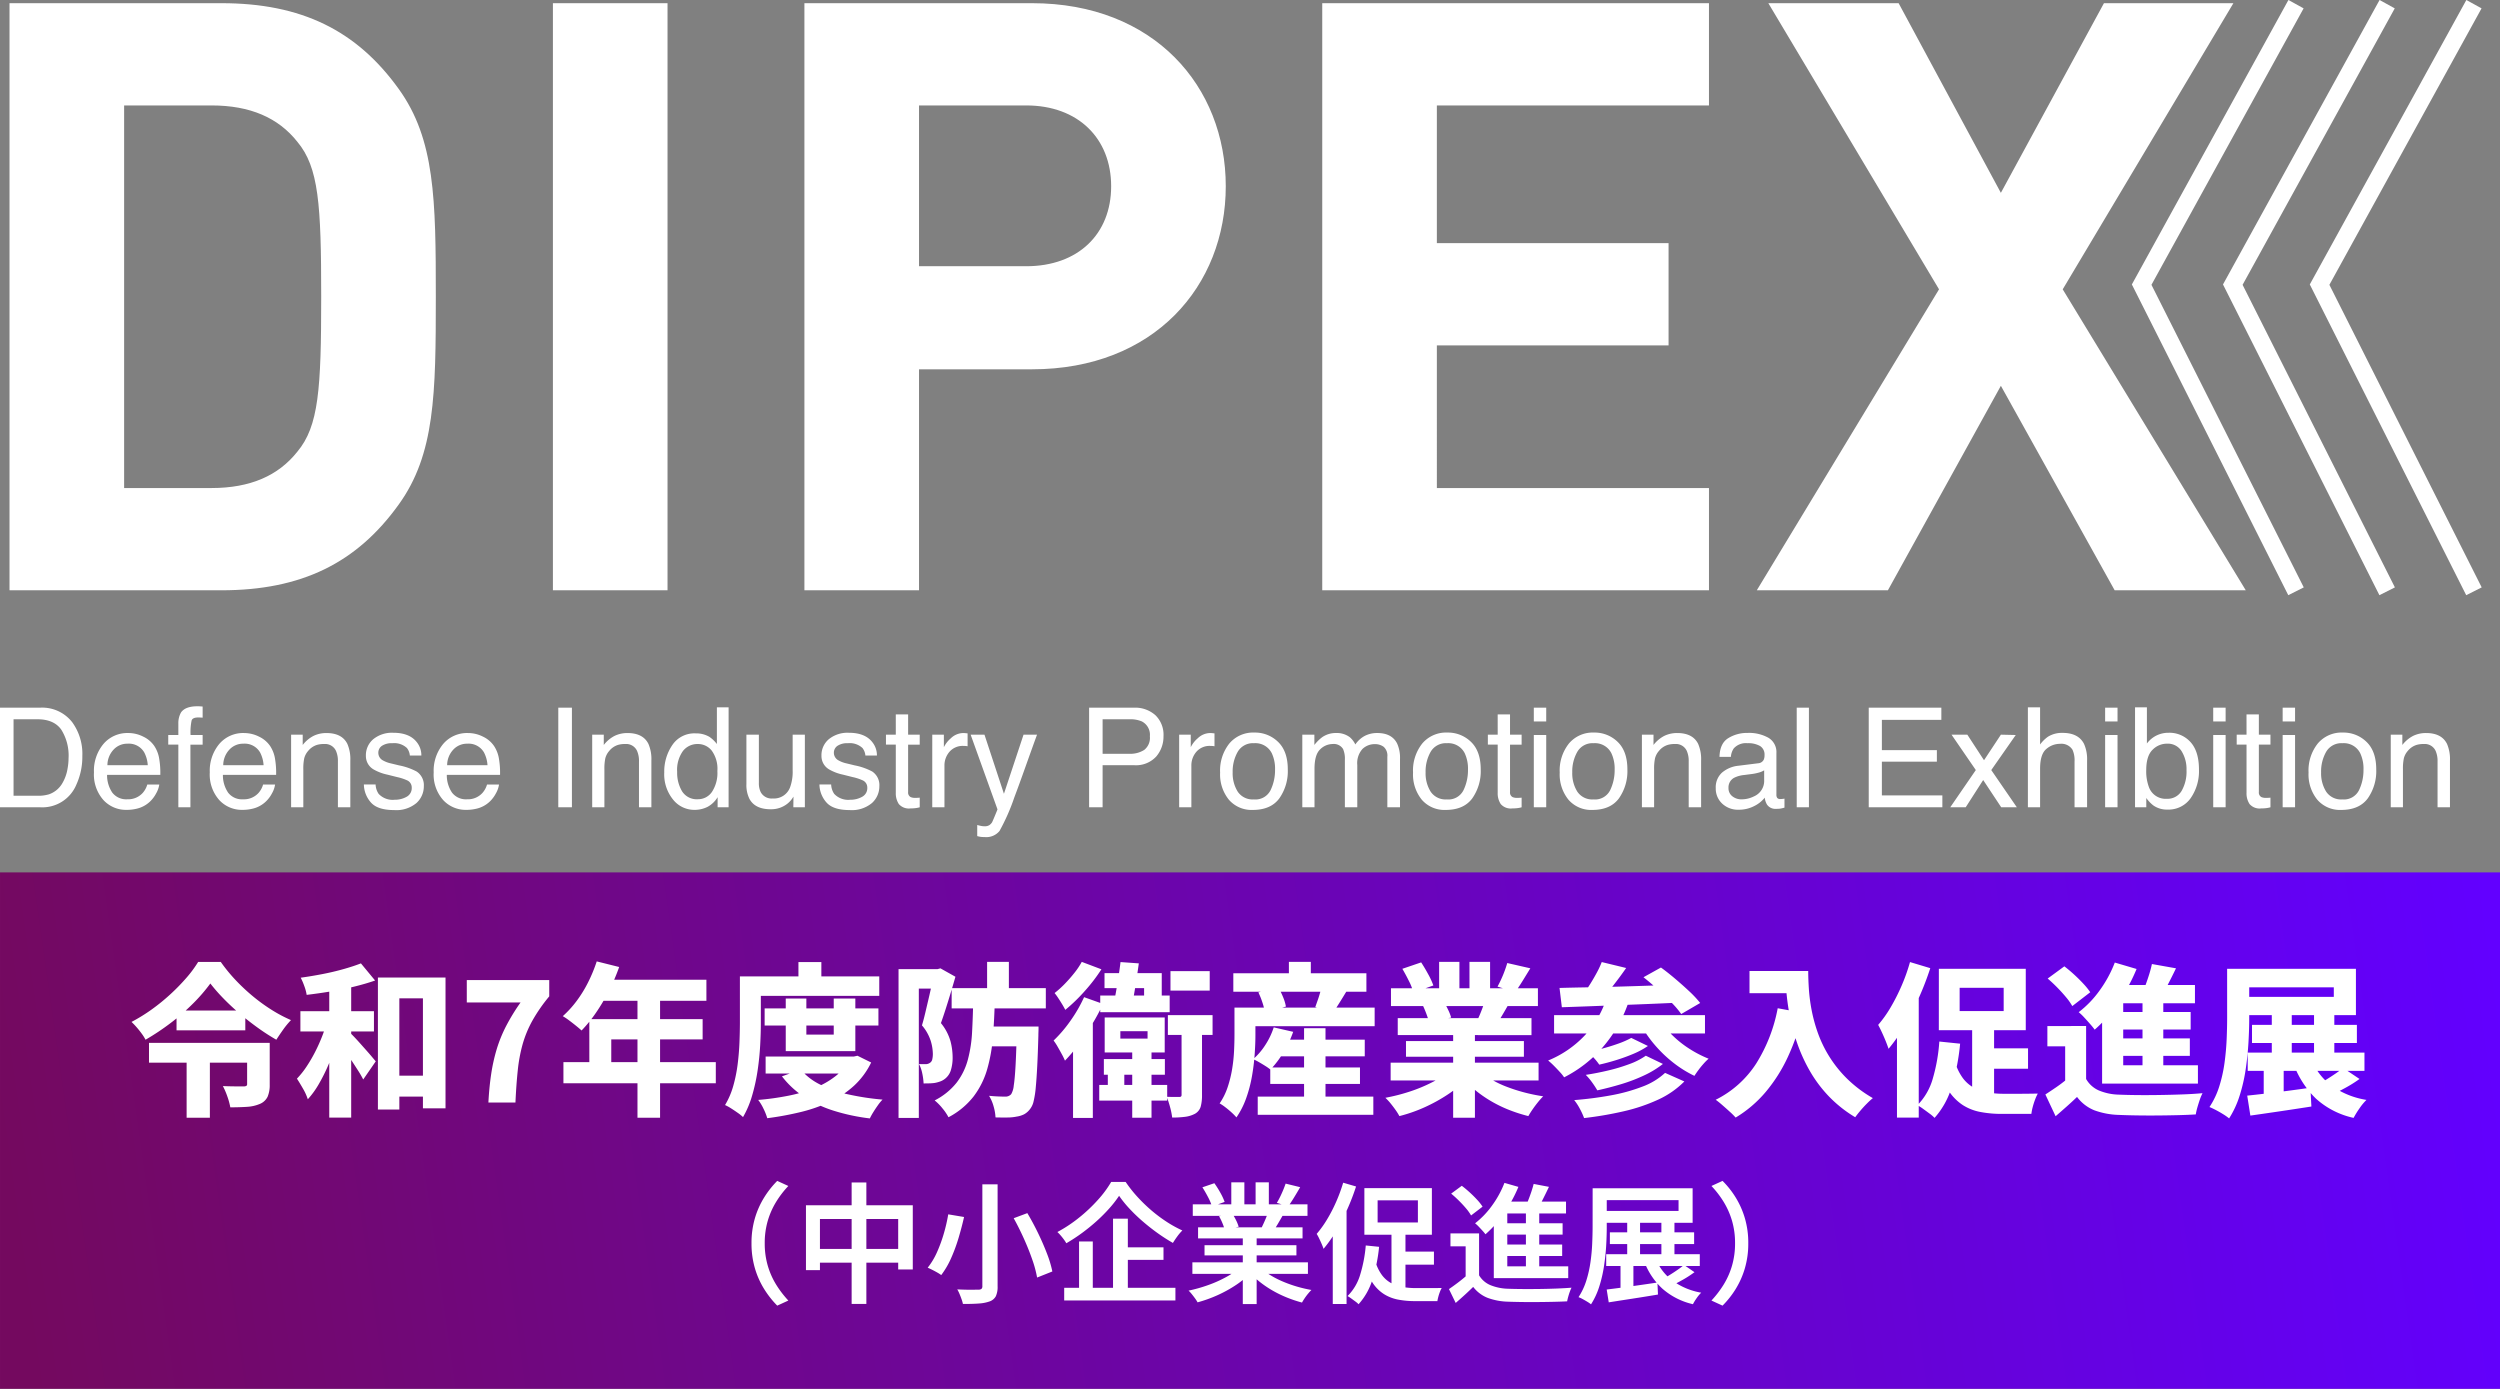
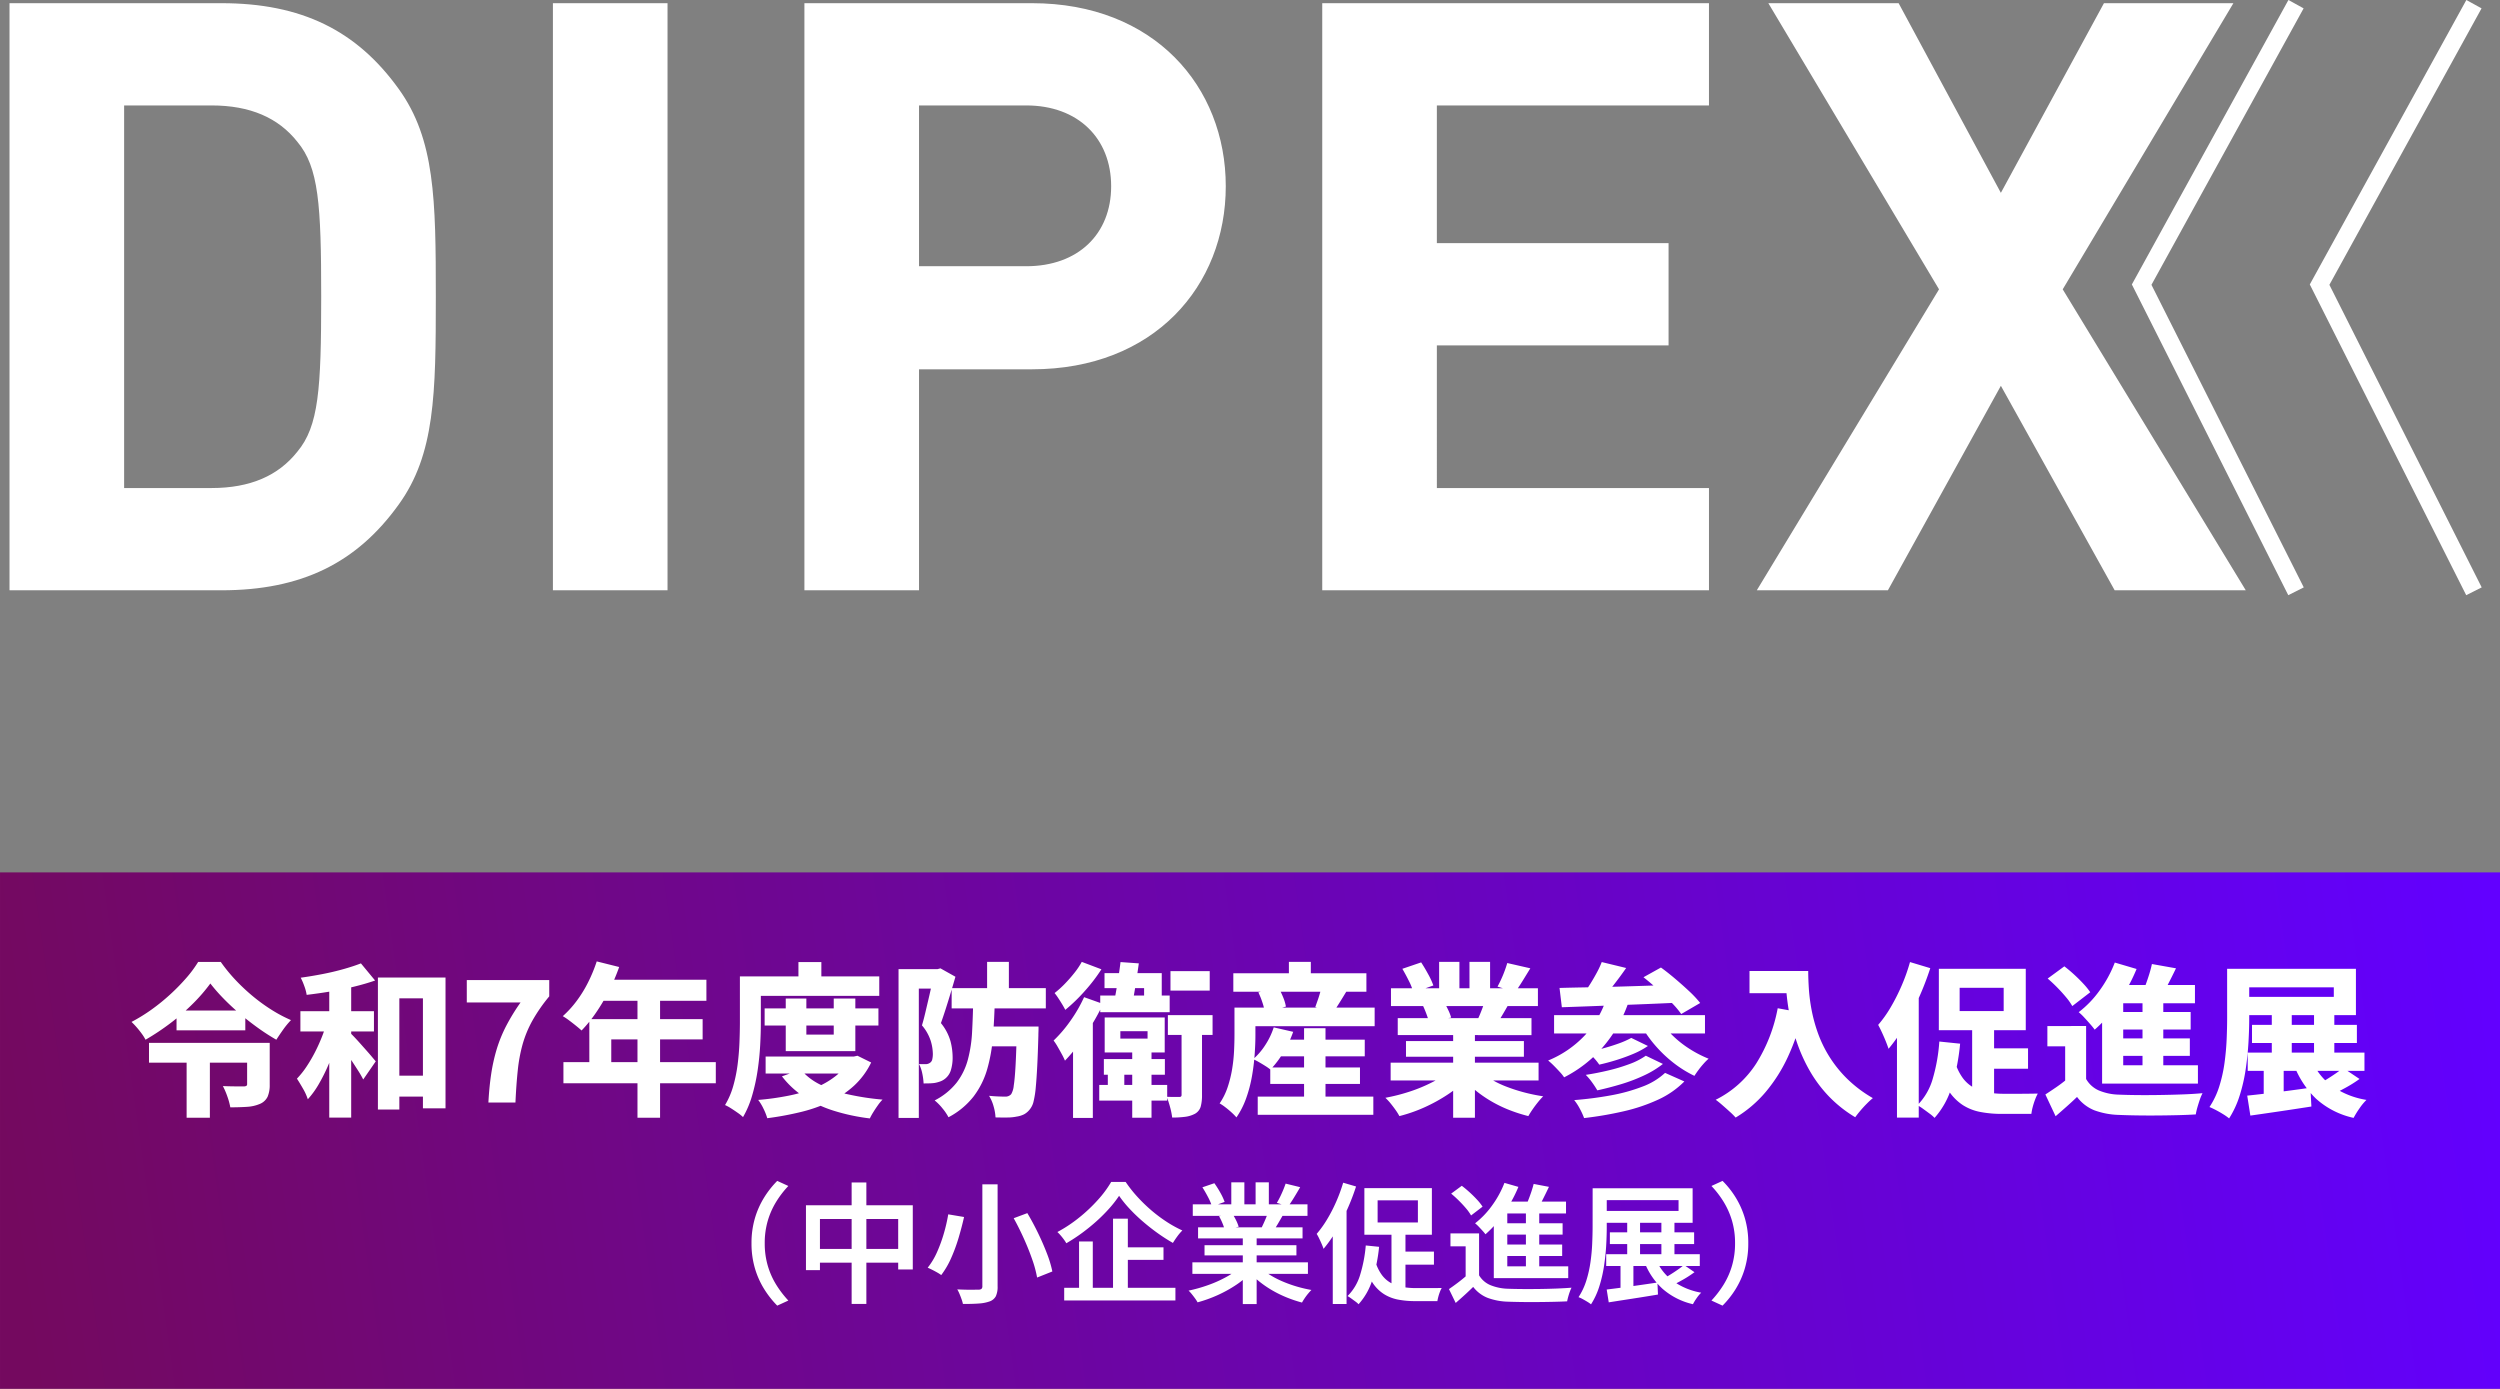
<svg xmlns="http://www.w3.org/2000/svg" width="576.051" height="320.014" viewBox="0 0 576.051 320.014">
  <rect x="0" y="0" width="576.051" height="320.014" fill="#808080" stroke="none" />
  <defs>
    <linearGradient id="a" x1="1" y1="0.35" x2="0" y2="0.379" gradientUnits="objectBoundingBox">
      <stop offset="0" stop-color="#6200ff" />
      <stop offset="1" stop-color="#74095f" />
    </linearGradient>
  </defs>
  <g transform="translate(2842.026 -10904.985)">
    <g transform="translate(-3360 10809)">
      <g transform="translate(200.396 -108.252)">
        <path d="M114-67.64c0-22.42-.19-36.29-8.55-47.88-9.69-13.49-22.42-19.76-40.85-19.76H15.77V0H64.6c18.43,0,31.16-6.27,40.85-19.76C113.81-31.35,114-45.22,114-67.64Zm-26.41,0c0,21.28-.57,29.83-5.51,35.72-4.37,5.51-10.83,8.36-19.76,8.36H42.18v-88.16H62.32c8.93,0,15.39,2.85,19.76,8.36C87.02-97.47,87.59-88.92,87.59-67.64ZM167.39,0V-135.28H140.98V0ZM296.02-93.1c0-22.99-16.53-42.18-44.65-42.18H198.93V0h26.41V-50.92h26.03C279.49-50.92,296.02-70.11,296.02-93.1Zm-26.41,0c0,11.02-7.6,18.43-19.57,18.43h-24.7v-37.05h24.7C262.01-111.72,269.61-104.12,269.61-93.1ZM407.36,0V-23.56h-62.7V-56.43h53.39V-79.99H344.66v-31.73h62.7v-23.56H318.25V0ZM531.05,0,488.87-69.35l39.33-65.93H498.37l-23.75,43.7-23.56-43.7H421.04l39.33,65.93L418.38,0h30.21l26.03-47.12L500.84,0Z" transform="translate(304 340.252)" fill="#fff" />
-         <path d="M11.25-2.656a8.594,8.594,0,0,0,2.594-.328,5.7,5.7,0,0,0,2.969-2.344,9.6,9.6,0,0,0,1.328-3.562,13.589,13.589,0,0,0,.234-2.406,11.205,11.205,0,0,0-1.7-6.625q-1.7-2.359-5.461-2.359H5.7V-2.656Zm-8.672-20.3h9.3a8.763,8.763,0,0,1,7.344,3.359,12.385,12.385,0,0,1,2.328,7.766,15.472,15.472,0,0,1-1.375,6.609A8.483,8.483,0,0,1,11.844,0H2.578Zm29.563,5.844a7.633,7.633,0,0,1,3.453.836,6.368,6.368,0,0,1,2.547,2.164,7.466,7.466,0,0,1,1.125,2.953,19.321,19.321,0,0,1,.25,3.688H27.25a7.157,7.157,0,0,0,1.2,4.086,4.029,4.029,0,0,0,3.484,1.539A4.5,4.5,0,0,0,35.453-3.3,4.9,4.9,0,0,0,36.516-5.25h2.766A5.825,5.825,0,0,1,38.555-3.2a7.308,7.308,0,0,1-1.383,1.852A6.554,6.554,0,0,1,34,.344a9.636,9.636,0,0,1-2.3.25,7.047,7.047,0,0,1-5.3-2.273,8.846,8.846,0,0,1-2.172-6.367,9.618,9.618,0,0,1,2.188-6.547A7.216,7.216,0,0,1,32.141-17.109ZM36.625-9.7a7.287,7.287,0,0,0-.8-2.922,4.084,4.084,0,0,0-3.859-2.031,4.278,4.278,0,0,0-3.25,1.4A5.283,5.283,0,0,0,27.328-9.7Zm7.047-9.578a5.015,5.015,0,0,1,.609-2.562q.984-1.438,3.8-1.437.266,0,.547.016t.641.047v2.563q-.438-.031-.633-.039t-.367-.008q-1.281,0-1.531.664a13.129,13.129,0,0,0-.25,3.383h2.781v2.219H46.453V0H43.672V-14.437H41.344v-2.219h2.328Zm15.156,2.172a7.633,7.633,0,0,1,3.453.836,6.368,6.368,0,0,1,2.547,2.164,7.466,7.466,0,0,1,1.125,2.953,19.321,19.321,0,0,1,.25,3.688H53.938a7.157,7.157,0,0,0,1.2,4.086,4.029,4.029,0,0,0,3.484,1.539A4.5,4.5,0,0,0,62.141-3.3,4.9,4.9,0,0,0,63.2-5.25h2.766A5.825,5.825,0,0,1,65.242-3.2a7.308,7.308,0,0,1-1.383,1.852A6.554,6.554,0,0,1,60.688.344a9.636,9.636,0,0,1-2.3.25,7.047,7.047,0,0,1-5.3-2.273,8.846,8.846,0,0,1-2.172-6.367,9.618,9.618,0,0,1,2.188-6.547A7.216,7.216,0,0,1,58.828-17.109ZM63.313-9.7a7.287,7.287,0,0,0-.8-2.922,4.084,4.084,0,0,0-3.859-2.031,4.278,4.278,0,0,0-3.25,1.4A5.283,5.283,0,0,0,54.016-9.7Zm6.344-7.031h2.672v2.375a7.494,7.494,0,0,1,2.516-2.109,6.708,6.708,0,0,1,2.953-.641q3.563,0,4.813,2.484a8.822,8.822,0,0,1,.688,3.891V0H80.438V-10.547a5.711,5.711,0,0,0-.453-2.469,2.747,2.747,0,0,0-2.719-1.562,5.536,5.536,0,0,0-1.641.2A4.225,4.225,0,0,0,73.594-13a4.14,4.14,0,0,0-.914,1.711,11.517,11.517,0,0,0-.211,2.523V0H69.656ZM89.125-5.25a4.09,4.09,0,0,0,.7,2.156,4.419,4.419,0,0,0,3.688,1.359,5.438,5.438,0,0,0,2.75-.68,2.257,2.257,0,0,0,1.188-2.1A1.8,1.8,0,0,0,96.5-6.156a11.332,11.332,0,0,0-2.406-.8l-2.234-.562A10.9,10.9,0,0,1,88.7-8.7a3.549,3.549,0,0,1-1.812-3.156A4.823,4.823,0,0,1,88.6-15.7a6.825,6.825,0,0,1,4.6-1.469q3.781,0,5.453,2.219a4.815,4.815,0,0,1,1.016,3.031H97.016a3.254,3.254,0,0,0-.672-1.734,4.285,4.285,0,0,0-3.359-1.109,4.016,4.016,0,0,0-2.414.609,1.91,1.91,0,0,0-.82,1.609,1.981,1.981,0,0,0,1.078,1.75,6.479,6.479,0,0,0,1.844.688l1.859.453a14.376,14.376,0,0,1,4.063,1.422,3.765,3.765,0,0,1,1.641,3.391,5.167,5.167,0,0,1-1.7,3.859A7.217,7.217,0,0,1,93.375.641q-3.734,0-5.289-1.7a6.411,6.411,0,0,1-1.664-4.2Zm21.3-11.859a7.633,7.633,0,0,1,3.453.836,6.368,6.368,0,0,1,2.547,2.164,7.466,7.466,0,0,1,1.125,2.953,19.321,19.321,0,0,1,.25,3.688H105.531a7.157,7.157,0,0,0,1.2,4.086,4.029,4.029,0,0,0,3.484,1.539A4.5,4.5,0,0,0,113.734-3.3,4.9,4.9,0,0,0,114.8-5.25h2.766a5.825,5.825,0,0,1-.727,2.055,7.308,7.308,0,0,1-1.383,1.852A6.554,6.554,0,0,1,112.281.344a9.636,9.636,0,0,1-2.3.25,7.047,7.047,0,0,1-5.3-2.273,8.846,8.846,0,0,1-2.172-6.367,9.618,9.618,0,0,1,2.188-6.547A7.216,7.216,0,0,1,110.422-17.109ZM114.906-9.7a7.287,7.287,0,0,0-.8-2.922,4.084,4.084,0,0,0-3.859-2.031,4.278,4.278,0,0,0-3.25,1.4A5.283,5.283,0,0,0,105.609-9.7Zm16.313-13.25h3.141V0h-3.141Zm7.813,6.219H141.7v2.375a7.494,7.494,0,0,1,2.516-2.109,6.708,6.708,0,0,1,2.953-.641q3.563,0,4.813,2.484a8.822,8.822,0,0,1,.688,3.891V0h-2.859V-10.547a5.711,5.711,0,0,0-.453-2.469,2.747,2.747,0,0,0-2.719-1.562,5.536,5.536,0,0,0-1.641.2A4.225,4.225,0,0,0,142.969-13a4.14,4.14,0,0,0-.914,1.711,11.517,11.517,0,0,0-.211,2.523V0h-2.812Zm19.578,8.563a8.3,8.3,0,0,0,1.141,4.5,4,4,0,0,0,3.656,1.813,3.851,3.851,0,0,0,3.211-1.68,7.933,7.933,0,0,0,1.258-4.82,7.128,7.128,0,0,0-1.3-4.7,4.045,4.045,0,0,0-3.2-1.523,4.228,4.228,0,0,0-3.445,1.625A7.443,7.443,0,0,0,158.609-8.172Zm4.234-8.859a5.954,5.954,0,0,1,3.219.813,7.561,7.561,0,0,1,1.7,1.641v-8.453h2.7V0h-2.531V-2.328a6.085,6.085,0,0,1-2.328,2.234,6.664,6.664,0,0,1-3.078.688,6.233,6.233,0,0,1-4.844-2.352,9.194,9.194,0,0,1-2.047-6.258,10.8,10.8,0,0,1,1.867-6.336A6.113,6.113,0,0,1,162.844-17.031Zm14.594.3V-5.625a4.684,4.684,0,0,0,.406,2.094,2.835,2.835,0,0,0,2.8,1.5,3.953,3.953,0,0,0,4-2.625,10.415,10.415,0,0,0,.578-3.859v-8.219h2.813V0h-2.656l.031-2.469a5.673,5.673,0,0,1-1.359,1.609A5.982,5.982,0,0,1,180.141.453q-3.578,0-4.875-2.391a7.12,7.12,0,0,1-.7-3.422V-16.734ZM194.094-5.25a4.09,4.09,0,0,0,.7,2.156,4.419,4.419,0,0,0,3.688,1.359,5.438,5.438,0,0,0,2.75-.68,2.257,2.257,0,0,0,1.188-2.1,1.8,1.8,0,0,0-.953-1.641,11.332,11.332,0,0,0-2.406-.8l-2.234-.562A10.9,10.9,0,0,1,193.672-8.7a3.549,3.549,0,0,1-1.812-3.156A4.823,4.823,0,0,1,193.57-15.7a6.825,6.825,0,0,1,4.6-1.469q3.781,0,5.453,2.219a4.815,4.815,0,0,1,1.016,3.031h-2.656a3.254,3.254,0,0,0-.672-1.734,4.285,4.285,0,0,0-3.359-1.109,4.016,4.016,0,0,0-2.414.609,1.91,1.91,0,0,0-.82,1.609A1.981,1.981,0,0,0,195.8-10.8a6.479,6.479,0,0,0,1.844.688l1.859.453a14.376,14.376,0,0,1,4.063,1.422A3.765,3.765,0,0,1,205.2-4.844a5.167,5.167,0,0,1-1.7,3.859A7.217,7.217,0,0,1,198.344.641q-3.734,0-5.289-1.7a6.411,6.411,0,0,1-1.664-4.2Zm14.891-16.156h2.844v4.672H214.5v2.3h-2.672V-3.516a1.182,1.182,0,0,0,.594,1.172,2.524,2.524,0,0,0,1.094.172q.2,0,.438-.008t.547-.039V0a6.279,6.279,0,0,1-1.008.2,9.582,9.582,0,0,1-1.133.063,3.053,3.053,0,0,1-2.672-1.008,4.479,4.479,0,0,1-.7-2.617V-14.437h-2.266v-2.3h2.266Zm8.406,4.672h2.672v2.891a6.386,6.386,0,0,1,1.609-2.055,4.173,4.173,0,0,1,2.953-1.211q.078,0,.266.016t.641.063v2.969a4.2,4.2,0,0,0-.461-.062q-.211-.016-.461-.016a4.014,4.014,0,0,0-3.266,1.367A4.772,4.772,0,0,0,220.2-9.625V0h-2.812Zm21.031,0h3.109q-.594,1.609-2.641,7.344-1.531,4.313-2.562,7.031a47.535,47.535,0,0,1-3.437,7.813,3.929,3.929,0,0,1-3.437,1.406,6.745,6.745,0,0,1-.914-.047,7.22,7.22,0,0,1-.789-.172V4.078a9.7,9.7,0,0,0,1.063.25,4.147,4.147,0,0,0,.578.047,2.024,2.024,0,0,0,1.148-.258,2.378,2.378,0,0,0,.617-.633q.078-.125.563-1.281t.7-1.719l-6.187-17.219h3.188l4.484,13.625Zm15.109-6.219h10.328a7,7,0,0,1,4.938,1.727,6.265,6.265,0,0,1,1.875,4.852A7.053,7.053,0,0,1,269-11.7,6.335,6.335,0,0,1,263.859-9.7h-7.219V0h-3.109Zm14,6.594a3.453,3.453,0,0,0-1.875-3.437,6.77,6.77,0,0,0-2.828-.484h-6.187v7.953h6.188a5.914,5.914,0,0,0,3.4-.891A3.529,3.529,0,0,0,267.531-16.359Zm6.75-.375h2.672v2.891a6.387,6.387,0,0,1,1.609-2.055,4.173,4.173,0,0,1,2.953-1.211q.078,0,.266.016t.641.063v2.969a4.2,4.2,0,0,0-.461-.062q-.211-.016-.461-.016a4.014,4.014,0,0,0-3.266,1.367,4.772,4.772,0,0,0-1.141,3.148V0h-2.812ZM291.5-1.812a3.879,3.879,0,0,0,3.836-2.117,10.548,10.548,0,0,0,1.039-4.711,8.388,8.388,0,0,0-.75-3.812,4.219,4.219,0,0,0-4.094-2.312,4.037,4.037,0,0,0-3.75,1.969,9.126,9.126,0,0,0-1.172,4.75,7.938,7.938,0,0,0,1.172,4.453A4.127,4.127,0,0,0,291.5-1.812Zm.109-15.406a7.578,7.578,0,0,1,5.469,2.156q2.234,2.156,2.234,6.344a10.884,10.884,0,0,1-1.969,6.688Q295.375.609,291.234.609a6.9,6.9,0,0,1-5.484-2.336A9.227,9.227,0,0,1,283.719-8a9.982,9.982,0,0,1,2.141-6.719A7.184,7.184,0,0,1,291.609-17.219Zm11.047.484h2.781v2.375a9.348,9.348,0,0,1,1.813-1.8,5.451,5.451,0,0,1,3.156-.953,4.967,4.967,0,0,1,3.219.984,5.145,5.145,0,0,1,1.25,1.656,6.079,6.079,0,0,1,2.2-1.992,6.145,6.145,0,0,1,2.844-.648q3.375,0,4.594,2.438a7.967,7.967,0,0,1,.656,3.531V0H322.25V-11.625a2.708,2.708,0,0,0-.836-2.3,3.308,3.308,0,0,0-2.039-.625,4.048,4.048,0,0,0-2.852,1.109,4.872,4.872,0,0,0-1.2,3.7V0h-2.859V-10.922a5.675,5.675,0,0,0-.406-2.484,2.477,2.477,0,0,0-2.391-1.172,4.125,4.125,0,0,0-2.9,1.234q-1.3,1.234-1.3,4.469V0h-2.812Zm33.3,14.922a3.879,3.879,0,0,0,3.836-2.117,10.548,10.548,0,0,0,1.039-4.711,8.388,8.388,0,0,0-.75-3.812,4.219,4.219,0,0,0-4.094-2.312,4.037,4.037,0,0,0-3.75,1.969,9.126,9.126,0,0,0-1.172,4.75,7.938,7.938,0,0,0,1.172,4.453A4.127,4.127,0,0,0,335.953-1.812Zm.109-15.406a7.578,7.578,0,0,1,5.469,2.156q2.234,2.156,2.234,6.344A10.884,10.884,0,0,1,341.8-2.031Q339.828.609,335.688.609A6.9,6.9,0,0,1,330.2-1.727,9.227,9.227,0,0,1,328.172-8a9.982,9.982,0,0,1,2.141-6.719A7.184,7.184,0,0,1,336.063-17.219Zm11.609-4.187h2.844v4.672h2.672v2.3h-2.672V-3.516a1.182,1.182,0,0,0,.594,1.172,2.524,2.524,0,0,0,1.094.172q.2,0,.438-.008t.547-.039V0a6.278,6.278,0,0,1-1.008.2,9.582,9.582,0,0,1-1.133.063,3.053,3.053,0,0,1-2.672-1.008,4.479,4.479,0,0,1-.7-2.617V-14.437h-2.266v-2.3h2.266ZM356-16.656h2.859V0H356Zm0-6.3h2.859v3.188H356ZM369.75-1.812a3.879,3.879,0,0,0,3.836-2.117,10.548,10.548,0,0,0,1.039-4.711,8.388,8.388,0,0,0-.75-3.812,4.219,4.219,0,0,0-4.094-2.312,4.037,4.037,0,0,0-3.75,1.969,9.126,9.126,0,0,0-1.172,4.75,7.938,7.938,0,0,0,1.172,4.453A4.127,4.127,0,0,0,369.75-1.812Zm.109-15.406a7.578,7.578,0,0,1,5.469,2.156q2.234,2.156,2.234,6.344a10.884,10.884,0,0,1-1.969,6.688Q373.625.609,369.484.609A6.9,6.9,0,0,1,364-1.727,9.227,9.227,0,0,1,361.969-8a9.982,9.982,0,0,1,2.141-6.719A7.184,7.184,0,0,1,369.859-17.219Zm11.047.484h2.672v2.375a7.494,7.494,0,0,1,2.516-2.109,6.708,6.708,0,0,1,2.953-.641q3.563,0,4.813,2.484a8.822,8.822,0,0,1,.688,3.891V0h-2.859V-10.547a5.711,5.711,0,0,0-.453-2.469,2.747,2.747,0,0,0-2.719-1.562,5.536,5.536,0,0,0-1.641.2A4.225,4.225,0,0,0,384.844-13a4.14,4.14,0,0,0-.914,1.711,11.517,11.517,0,0,0-.211,2.523V0h-2.812ZM400.859-4.453a2.316,2.316,0,0,0,.891,1.922,3.3,3.3,0,0,0,2.109.7,6.413,6.413,0,0,0,2.875-.687,3.869,3.869,0,0,0,2.344-3.734V-8.516a4.812,4.812,0,0,1-1.328.547,11.317,11.317,0,0,1-1.594.313l-1.7.219a6.514,6.514,0,0,0-2.3.641A2.5,2.5,0,0,0,400.859-4.453Zm6.813-5.687a1.528,1.528,0,0,0,1.3-.812,2.472,2.472,0,0,0,.188-1.078,2.284,2.284,0,0,0-1.023-2.086,5.491,5.491,0,0,0-2.93-.648,3.723,3.723,0,0,0-3.125,1.188,3.907,3.907,0,0,0-.672,1.953h-2.625q.078-3.094,2.008-4.3a8.244,8.244,0,0,1,4.477-1.211,9.108,9.108,0,0,1,4.8,1.125,3.817,3.817,0,0,1,1.828,3.5v9.641a1.234,1.234,0,0,0,.18.7.867.867,0,0,0,.758.266q.188,0,.422-.023t.5-.07V.078a7.834,7.834,0,0,1-1,.234,7.308,7.308,0,0,1-.937.047A2.313,2.313,0,0,1,409.7-.672a3.98,3.98,0,0,1-.484-1.547A7.156,7.156,0,0,1,406.75-.266,7.636,7.636,0,0,1,403.2.563a5.274,5.274,0,0,1-3.8-1.414,4.7,4.7,0,0,1-1.477-3.539A4.558,4.558,0,0,1,399.375-8a6.914,6.914,0,0,1,3.813-1.578Zm8.906-12.812h2.813V0h-2.812Zm16.594,0h16.734v2.813H436.2v6.969h12.672v2.656H436.2v7.781h13.938V0H433.172Zm19.078,6.219h3.641l3.844,5.891,3.891-5.891,3.422.078-5.641,8.078L467.3,0H463.7l-4.156-6.281L455.516,0h-3.562l5.891-8.578Zm17.594-6.3h2.813v8.563a8.12,8.12,0,0,1,1.8-1.781,6.062,6.062,0,0,1,3.391-.891q3.641,0,4.938,2.547a8.685,8.685,0,0,1,.7,3.859V0h-2.891V-10.547a5.9,5.9,0,0,0-.469-2.7,3,3,0,0,0-2.875-1.375,4.789,4.789,0,0,0-3.172,1.2q-1.422,1.2-1.422,4.547V0h-2.812Zm17.8,6.375H490.5V0h-2.859Zm0-6.3H490.5v3.188h-2.859Zm6.891-.078h2.734V-14.7a6.236,6.236,0,0,1,2.2-1.836,6.194,6.194,0,0,1,2.781-.633,6.52,6.52,0,0,1,5.07,2.148q1.945,2.148,1.945,6.336a10.866,10.866,0,0,1-1.922,6.594A6.234,6.234,0,0,1,502.016.531,5.459,5.459,0,0,1,498.8-.391a7.773,7.773,0,0,1-1.672-1.75V0h-2.594Zm7.313,21.078a3.758,3.758,0,0,0,3.414-1.812,8.924,8.924,0,0,0,1.133-4.781,7.848,7.848,0,0,0-1.133-4.375,3.73,3.73,0,0,0-3.336-1.734,4.653,4.653,0,0,0-3.367,1.422q-1.445,1.422-1.445,4.688a10.359,10.359,0,0,0,.594,3.828A4.1,4.1,0,0,0,501.844-1.953Zm10.7-14.7h2.859V0h-2.859Zm0-6.3h2.859v3.188h-2.859Zm7.672,1.547h2.844v4.672h2.672v2.3h-2.672V-3.516a1.182,1.182,0,0,0,.594,1.172,2.524,2.524,0,0,0,1.094.172q.2,0,.438-.008t.547-.039V0a6.279,6.279,0,0,1-1.008.2,9.581,9.581,0,0,1-1.133.063,3.053,3.053,0,0,1-2.672-1.008,4.479,4.479,0,0,1-.7-2.617V-14.437h-2.266v-2.3h2.266Zm8.328,4.75h2.859V0h-2.859Zm0-6.3h2.859v3.188h-2.859ZM542.3-1.812a3.879,3.879,0,0,0,3.836-2.117,10.548,10.548,0,0,0,1.039-4.711,8.388,8.388,0,0,0-.75-3.812,4.219,4.219,0,0,0-4.094-2.312,4.037,4.037,0,0,0-3.75,1.969,9.126,9.126,0,0,0-1.172,4.75,7.938,7.938,0,0,0,1.172,4.453A4.127,4.127,0,0,0,542.3-1.812Zm.109-15.406a7.578,7.578,0,0,1,5.469,2.156q2.234,2.156,2.234,6.344a10.884,10.884,0,0,1-1.969,6.688Q546.172.609,542.031.609a6.9,6.9,0,0,1-5.484-2.336A9.227,9.227,0,0,1,534.516-8a9.982,9.982,0,0,1,2.141-6.719A7.184,7.184,0,0,1,542.406-17.219Zm11.047.484h2.672v2.375a7.494,7.494,0,0,1,2.516-2.109,6.709,6.709,0,0,1,2.953-.641q3.563,0,4.813,2.484a8.822,8.822,0,0,1,.688,3.891V0h-2.859V-10.547a5.711,5.711,0,0,0-.453-2.469,2.747,2.747,0,0,0-2.719-1.562,5.536,5.536,0,0,0-1.641.2A4.225,4.225,0,0,0,557.391-13a4.14,4.14,0,0,0-.914,1.711,11.517,11.517,0,0,0-.211,2.523V0h-2.812Z" transform="translate(315 390.252)" fill="#fff" />
      </g>
      <path d="M2541.221,334.129l-36.042-71.6.508-.923,35.568-64.622,3.5,1.929-35.061,63.7,35.095,69.717Z" transform="translate(-1495.982 -101)" fill="#fff" />
-       <path d="M2541.221,334.129l-36.042-71.6.508-.923,35.568-64.622,3.5,1.929-35.061,63.7,35.095,69.717Z" transform="translate(-1474.982 -101)" fill="#fff" />
+       <path d="M2541.221,334.129Z" transform="translate(-1474.982 -101)" fill="#fff" />
      <path d="M2541.221,334.129l-36.042-71.6.508-.923,35.568-64.622,3.5,1.929-35.061,63.7,35.095,69.717Z" transform="translate(-1454.982 -101)" fill="#fff" />
      <g transform="translate(-193.049 209.28)">
        <rect width="576.051" height="119" transform="translate(711.024 87.72)" fill="url(#a)" />
        <path d="M-239.533-27.436a39.028,39.028,0,0,1-3.914,4.541,49.623,49.623,0,0,1-5.13,4.484,56.046,56.046,0,0,1-5.89,3.933,10.047,10.047,0,0,0-.855-1.368q-.551-.76-1.178-1.482a16.671,16.671,0,0,0-1.2-1.254A39.191,39.191,0,0,0-253-21.489a45.363,45.363,0,0,0,4.332-3.534A46.3,46.3,0,0,0-245-28.8a26.646,26.646,0,0,0,2.66-3.61h5.206a37.286,37.286,0,0,0,3.4,4.161,44.564,44.564,0,0,0,3.99,3.743,40.722,40.722,0,0,0,4.351,3.154A32.9,32.9,0,0,0-220.951-19a19.482,19.482,0,0,0-1.8,2.185q-.855,1.2-1.577,2.337a49.014,49.014,0,0,1-4.294-2.774q-2.166-1.558-4.218-3.306t-3.743-3.5A39.446,39.446,0,0,1-239.533-27.436Zm-7.79,6.232h15.846v4.56h-15.846Zm-6.346,7.448h25.422V-9.2h-25.422Zm22.61,0h5.206v9.614a6.868,6.868,0,0,1-.475,2.774A3.416,3.416,0,0,1-228.095.3a8.865,8.865,0,0,1-3,.684q-1.71.114-3.838.114a15.787,15.787,0,0,0-.684-2.508A16.933,16.933,0,0,0-236.645-3.8q.874.038,1.862.057t1.786.019h1.064a1.441,1.441,0,0,0,.684-.114.489.489,0,0,0,.19-.456ZM-245-12.654h5.358V3.5H-245Zm45.9,6.46h11.248v4.826H-199.1Zm-1.824-22.61h15.58V1.33h-5.206V-24.016h-5.434V1.6h-4.94Zm-11.21.342h5.054V3.458h-5.054Zm-6.65,7.41h16.948v4.674h-16.948Zm6.308,1.786,3.306,1.14q-.57,2.318-1.387,4.769t-1.824,4.788a39.821,39.821,0,0,1-2.185,4.351A19.953,19.953,0,0,1-217.075-.76a12.409,12.409,0,0,0-1.1-2.432q-.76-1.33-1.406-2.318a19.815,19.815,0,0,0,2.261-2.85,34.19,34.19,0,0,0,2.014-3.477,39.106,39.106,0,0,0,1.653-3.743A34.245,34.245,0,0,0-212.477-19.266Zm7.638-12.806,3.268,3.952q-2.318.8-4.978,1.444t-5.434,1.1q-2.774.456-5.358.76a10.062,10.062,0,0,0-.532-2,15.888,15.888,0,0,0-.836-1.957q2.47-.342,5.016-.836t4.826-1.14Q-206.587-31.388-204.839-32.072Zm-2.736,15.77q.342.3,1.007.988t1.425,1.539l1.52,1.71q.76.855,1.349,1.558t.855,1.007l-2.888,4.18a23.118,23.118,0,0,0-1.2-2.071q-.741-1.159-1.539-2.375t-1.577-2.3q-.779-1.083-1.311-1.843ZM-175.465,0q.19-3.572.646-6.593a40.656,40.656,0,0,1,1.273-5.719,31.7,31.7,0,0,1,2.166-5.32,46.564,46.564,0,0,1,3.325-5.434h-12.388v-5.168h19v3.762a37.478,37.478,0,0,0-3.9,5.624,25.647,25.647,0,0,0-2.242,5.434A36.361,36.361,0,0,0-168.7-7.391q-.342,3.249-.532,7.391ZM-150.5-32.528l5.168,1.292a44.852,44.852,0,0,1-2.375,5.529,44.325,44.325,0,0,1-3,5.054,30.918,30.918,0,0,1-3.287,4.047q-.494-.456-1.292-1.1t-1.615-1.254a13.807,13.807,0,0,0-1.425-.95,23.506,23.506,0,0,0,3.173-3.477,28.166,28.166,0,0,0,2.679-4.351A35.323,35.323,0,0,0-150.5-32.528Zm1.216,4.218h24.054v4.864h-26.486Zm-2.926,9.082H-126.1v4.674h-21.052V-6.84h-5.054Zm-5.966,9.918h35.112v4.864h-35.112ZM-141.113-25.8h5.206V3.5h-5.206Zm29.3,4.1h26.22v3.952h-26.22Zm.228,11.1h20.6v3.914h-20.6Zm4.636-13.376h4.75v8.322h6.308v-8.322h4.978v12.122h-16.036ZM-92.283-10.6h.988l.874-.19,3.154,1.558A17.761,17.761,0,0,1-91.2-3.895a22.119,22.119,0,0,1-5.529,3.7,35.18,35.18,0,0,1-6.764,2.375,71.42,71.42,0,0,1-7.714,1.425,13.58,13.58,0,0,0-.874-2.2A10.783,10.783,0,0,0-113.3-.608a60.924,60.924,0,0,0,6.954-.969,34.221,34.221,0,0,0,6.08-1.786,19.3,19.3,0,0,0,4.826-2.755,11.28,11.28,0,0,0,3.154-3.876Zm-11.21,3a13.97,13.97,0,0,0,4.446,3.439A27.407,27.407,0,0,0-92.606-1.9,59.451,59.451,0,0,0-84.645-.684,10.349,10.349,0,0,0-85.709.608q-.57.8-1.064,1.6a14.614,14.614,0,0,0-.8,1.444A45.784,45.784,0,0,1-95.95,1.862a27.746,27.746,0,0,1-6.764-3.173,20.693,20.693,0,0,1-5.111-4.731Zm-.532-24.776h5.282v5.852h-5.282Zm-11.02,3.306H-85.4v4.484h-29.64Zm-2.47,0h4.826v10.64q0,2.356-.152,5.206t-.589,5.814a42.625,42.625,0,0,1-1.254,5.757,22.124,22.124,0,0,1-2.109,5,9.464,9.464,0,0,0-1.2-.969q-.779-.551-1.558-1.045a10.562,10.562,0,0,0-1.387-.76,18.032,18.032,0,0,0,1.9-4.427,33.636,33.636,0,0,0,1.007-4.978q.323-2.565.418-5.035t.1-4.56Zm48.792,2.7h21.7V-21.7h-21.7Zm7.714,8.854h9.044v4.56h-9.044Zm.456-14.9h5.016v7.638h-5.016Zm6.84,14.9H-48.7v.361q0,.361-.019.855t-.019.836Q-48.849-11.4-49-8.436t-.342,4.959A21.338,21.338,0,0,1-49.837-.3a4.328,4.328,0,0,1-.76,1.71A4.3,4.3,0,0,1-52.022,2.7a5.656,5.656,0,0,1-1.729.532,10.455,10.455,0,0,1-2.109.209q-1.273.019-2.755-.019A10.914,10.914,0,0,0-59.052.893,9.276,9.276,0,0,0-60.1-1.558q1.178.114,2.185.152t1.577.038A1.744,1.744,0,0,0-55-1.938a4.82,4.82,0,0,0,.589-1.976q.247-1.558.418-4.655t.285-8.075ZM-63.745-23.9h4.978q-.114,4.636-.437,8.7a37.512,37.512,0,0,1-1.33,7.524A19.172,19.172,0,0,1-63.65-1.425a17.807,17.807,0,0,1-5.8,4.807,11.531,11.531,0,0,0-1.406-2.071A11.47,11.47,0,0,0-72.637-.494a15.314,15.314,0,0,0,5.054-4.085A15.135,15.135,0,0,0-65-9.842a30.8,30.8,0,0,0,.988-6.441Q-63.821-19.8-63.745-23.9Zm-17.214-6.84h9.5v4.484h-4.826V3.534h-4.674Zm8.094,0h.874l.684-.19,3.458,1.938q-.494,1.71-1.064,3.61t-1.159,3.743q-.589,1.843-1.121,3.325a11.6,11.6,0,0,1,2.2,4.161,14.765,14.765,0,0,1,.494,3.591,9.814,9.814,0,0,1-.437,3.211A4.013,4.013,0,0,1-70.357-5.4a3.9,3.9,0,0,1-1.045.551,7.963,7.963,0,0,1-1.2.323,10.8,10.8,0,0,1-1.216.1q-.684.019-1.368.019a14.186,14.186,0,0,0-.3-2.28,8.02,8.02,0,0,0-.76-2.2q.456.038.836.038h.684A1.724,1.724,0,0,0-73.663-9.2a1.222,1.222,0,0,0,.475-.76,5.4,5.4,0,0,0,.133-1.292,10.814,10.814,0,0,0-.494-2.983,10.355,10.355,0,0,0-2.014-3.553q.38-1.254.76-2.869l.76-3.23q.38-1.615.684-3.021t.494-2.318Zm39.216,20.71h14.06v3.61h-14.06Zm-1.064,5.966h15.656v3.61H-34.713Zm1.976-4.484h3.8v6h-3.8Zm-.76-21.28h13.186v7.41h-4.066v-3.952H-33.5Zm-.988,5.168h16v3.838h-16Zm4.674-7.714,4.218.3q-.228,1.634-.494,3.4t-.551,3.42q-.285,1.653-.551,2.907h-4.294q.3-1.33.608-3.04t.589-3.553Q-30-30.78-29.811-32.376Zm-.038,15.922v1.71h6.27v-1.71Zm-3.61-3.154h13.832v8.056H-33.459Zm6.346,7.334h4.446V3.5h-4.446ZM-18.3-30.286h9.044V-25.8H-18.3ZM-18.9-20.14h10.3v4.56H-18.9Zm3.154,2.2h4.712V-1.748a9.808,9.808,0,0,1-.3,2.679,2.793,2.793,0,0,1-1.33,1.653,6.6,6.6,0,0,1-2.28.7,22.818,22.818,0,0,1-2.964.171,16.328,16.328,0,0,0-.475-2.375,22.631,22.631,0,0,0-.779-2.413q.874.038,1.729.038h1.159a.59.59,0,0,0,.418-.114.524.524,0,0,0,.114-.38Zm-22.99-14.478,4.522,1.71a38.975,38.975,0,0,1-3.857,5.035,39.041,39.041,0,0,1-4.465,4.313q-.266-.532-.7-1.254t-.912-1.444a13.244,13.244,0,0,0-.855-1.178,22.591,22.591,0,0,0,2.375-2.147,32.813,32.813,0,0,0,2.242-2.565A17.106,17.106,0,0,0-38.741-32.414Zm.532,8.132,4.37,1.558a49.275,49.275,0,0,1-2.527,4.693q-1.463,2.413-3.059,4.579a35.971,35.971,0,0,1-3.192,3.8,14.3,14.3,0,0,0-.7-1.444q-.475-.874-.988-1.767a12.168,12.168,0,0,0-.931-1.425,30.3,30.3,0,0,0,3.876-4.541A32.765,32.765,0,0,0-38.209-24.282Zm-2.546,8.7,4.56-4.56V3.534h-4.56Zm46.284,1.1H26.467v3.838H5.529ZM4.693-8.094H25.365v3.8H4.693ZM1.805-1.368H28.443v4.18H1.805Zm10.678-15.77h4.94V1.216h-4.94Zm-6.992-.19L9.975-16.3a24.742,24.742,0,0,1-2.3,4.826A22.126,22.126,0,0,1,4.731-7.6a11.263,11.263,0,0,0-1.178-.836q-.722-.456-1.482-.893a10.771,10.771,0,0,0-1.33-.665A14.939,14.939,0,0,0,3.572-13.3,16.691,16.691,0,0,0,5.491-17.328Zm-6.27-4.56H28.747v4.294H-.779Zm-3.04-7.9H26.847v4.256H-3.819ZM8.987-32.414h5.054v5.092H8.987ZM-3.553-21.888H1.273v6.27q0,2.014-.171,4.484A49.035,49.035,0,0,1,.475-6.061,30.886,30.886,0,0,1-.855-1.007,18.863,18.863,0,0,1-3.1,3.42,12.507,12.507,0,0,0-4.2,2.3q-.722-.665-1.5-1.254A10.58,10.58,0,0,0-6.973.19,14.81,14.81,0,0,0-5.111-3.591a27.189,27.189,0,0,0,1.026-4.18,36.52,36.52,0,0,0,.437-4.142q.095-2.033.095-3.743Zm5.51-3.5L6.517-26.6a17.372,17.372,0,0,1,1.121,2.28,10.236,10.236,0,0,1,.665,2.2l-4.864,1.33a12.365,12.365,0,0,0-.532-2.2A18.851,18.851,0,0,0,1.957-25.384Zm14.63-1.6L22.363-25.8q-.874,1.444-1.691,2.755t-1.463,2.261L15.067-22q.266-.76.57-1.615t.551-1.748Q16.435-26.258,16.587-26.98ZM32.433-9.2H66.519v4.1H32.433Zm.076-17.138H66.367v4.1H32.509Zm1.558,6.878H64.885v3.914H34.067Zm1.9,5.282h27.17v3.61H35.967Zm10.868-3.268h5.016V3.5H46.835Zm-3.23-14.972h4.674V-24.4H43.605Zm6.992,0h4.75V-24.7H50.6Zm-4.56,25.08,3.952,1.786A23.889,23.889,0,0,1,45.657-1.9,37.7,37.7,0,0,1,40.3,1.064a34.882,34.882,0,0,1-5.852,2.052,13.236,13.236,0,0,0-.893-1.425Q33,.912,32.4.171A13.166,13.166,0,0,0,31.217-1.1a42.765,42.765,0,0,0,5.7-1.463A35.225,35.225,0,0,0,42.1-4.731,19.785,19.785,0,0,0,46.037-7.334Zm6.726-.114A16.692,16.692,0,0,0,55.5-5.415a22.593,22.593,0,0,0,3.553,1.729,38.907,38.907,0,0,0,4.1,1.33,40.864,40.864,0,0,0,4.427.912A17.642,17.642,0,0,0,66.367-.076q-.646.8-1.235,1.653t-.969,1.539a35.632,35.632,0,0,1-4.446-1.425A29.8,29.8,0,0,1,55.575-.323a28.471,28.471,0,0,1-3.686-2.565,22.737,22.737,0,0,1-3.04-3Zm6.536-24.7,5.32,1.216q-.95,1.558-1.843,3t-1.653,2.47l-4.066-1.254q.418-.76.855-1.71t.8-1.938Q59.071-31.35,59.3-32.148Zm-4.978,8.17,5.358,1.216q-.8,1.406-1.52,2.622t-1.33,2.09l-4.294-1.178q.494-1.064.988-2.375T54.321-23.978Zm-19.19-6.84L39.463-32.3q.8,1.216,1.615,2.717a17.687,17.687,0,0,1,1.2,2.6l-4.6,1.634a13.177,13.177,0,0,0-1.026-2.641Q35.891-29.526,35.131-30.818Zm4.788,8.588,4.9-.76q.456.76.912,1.729a10.156,10.156,0,0,1,.646,1.691l-5.13.874q-.19-.684-.57-1.71T39.919-22.23ZM81.073-32.376,86.7-31.008q-1.368,1.976-2.869,3.895t-2.717,3.287l-4.142-1.368q.76-1.026,1.539-2.28T79.971-30A20.211,20.211,0,0,0,81.073-32.376Zm9.614,3.5,4.028-2.242q1.52,1.1,3.249,2.565t3.268,2.907a25.007,25.007,0,0,1,2.527,2.7l-4.37,2.546a20.5,20.5,0,0,0-2.3-2.7q-1.463-1.482-3.154-3.021T90.687-28.88ZM71.345-26.41q2.622-.076,5.89-.133t6.9-.152q3.629-.1,7.429-.228t7.486-.247l-.19,4.142q-4.788.228-9.69.418l-9.348.361q-4.446.171-7.942.285Zm-1.254,6.27h34.77v4.218H70.091ZM87.875-14.9l3.838,1.862a18.527,18.527,0,0,1-3.382,1.824q-1.9.8-3.914,1.425T80.5-8.74a13.236,13.236,0,0,0-1.216-1.52,10.982,10.982,0,0,0-1.52-1.406q1.71-.3,3.61-.817t3.629-1.14A19.118,19.118,0,0,0,87.875-14.9Zm3.344,4.1,3.952,1.9a21.779,21.779,0,0,1-4.332,2.641A38.434,38.434,0,0,1,85.6-4.256q-2.774.836-5.548,1.444a21.3,21.3,0,0,0-1.178-1.805,14.162,14.162,0,0,0-1.482-1.767q2.508-.38,5.149-1.007a40.97,40.97,0,0,0,4.921-1.482A16.233,16.233,0,0,0,91.219-10.792ZM95.665-6.84l4.446,1.976a20.607,20.607,0,0,1-6.061,4.2,40.37,40.37,0,0,1-7.866,2.66,82.745,82.745,0,0,1-9.177,1.577,16.52,16.52,0,0,0-.969-2.128A12.316,12.316,0,0,0,74.727-.57a81.607,81.607,0,0,0,8.4-1.083,40.087,40.087,0,0,0,7.3-2.014A15.673,15.673,0,0,0,95.665-6.84ZM82.137-23.94l4.978,1.178a31.19,31.19,0,0,1-5.909,10.127,29.447,29.447,0,0,1-8.8,6.821,9.777,9.777,0,0,0-1.026-1.273Q70.7-7.828,70-8.531A15.835,15.835,0,0,0,68.723-9.69a24.2,24.2,0,0,0,8.341-5.681A22.6,22.6,0,0,0,82.137-23.94Zm12.312,4.826a19.11,19.11,0,0,0,2.888,3.591,23.769,23.769,0,0,0,3.914,3.116,26.466,26.466,0,0,0,4.446,2.3,12.443,12.443,0,0,0-1.159,1.159q-.627.7-1.178,1.444t-.931,1.349A26.087,26.087,0,0,1,97.7-9.082,29.638,29.638,0,0,1,93.537-13a27.908,27.908,0,0,1-3.268-4.56Zm20.672-11.21h10.754v5.13H115.121Zm8.284,0h5.244q0,1.824.152,4.161a40.132,40.132,0,0,0,.646,4.921,35.822,35.822,0,0,0,1.463,5.3,28.037,28.037,0,0,0,2.622,5.377,28.056,28.056,0,0,0,4.1,5.092,29.18,29.18,0,0,0,5.909,4.446A17.372,17.372,0,0,0,142.177.228q-.8.8-1.52,1.653t-1.178,1.5a29.286,29.286,0,0,1-6.156-4.9,30.238,30.238,0,0,1-4.351-5.852A37.493,37.493,0,0,1,126.1-13.7a46.57,46.57,0,0,1-1.691-6.251,51.046,51.046,0,0,1-.8-5.719Q123.405-28.348,123.405-30.324Zm-1.786,8.588,5.814,1.064a52.6,52.6,0,0,1-3.477,10.165,36.131,36.131,0,0,1-5.13,8.094,27.789,27.789,0,0,1-6.9,5.871,15.761,15.761,0,0,0-1.311-1.311q-.855-.779-1.748-1.558T107.331-.646a23.575,23.575,0,0,0,9.329-8.341A36.491,36.491,0,0,0,121.619-21.736ZM152.1-32.376l4.674,1.406a67.486,67.486,0,0,1-2.584,6.726,67.811,67.811,0,0,1-3.306,6.5,36.69,36.69,0,0,1-3.724,5.358q-.19-.608-.608-1.653t-.912-2.109q-.494-1.064-.874-1.748a27.412,27.412,0,0,0,2.888-4.066,44.891,44.891,0,0,0,2.527-5A41.814,41.814,0,0,0,152.1-32.376Zm-3,10.754,4.864-4.826.152.076V3.458h-5.016Zm14.44-4.826v5.358h10.146v-5.358Zm-4.788-4.37h20.026v14.136H158.745Zm9.8,18.316H179.3V-7.79H168.549Zm-2.128-6.688h5.054V.266L166.421-1.9Zm-3.952,9.8a11.808,11.808,0,0,0,1.843,3.8,7.925,7.925,0,0,0,2.565,2.2,10.775,10.775,0,0,0,3.154,1.064,20.84,20.84,0,0,0,3.648.3h3.762q1.216,0,2.318-.019t1.786-.019a9.925,9.925,0,0,0-.627,1.387,17.115,17.115,0,0,0-.551,1.729,11.132,11.132,0,0,0-.3,1.558h-6.8a25.958,25.958,0,0,1-4.921-.437A11.457,11.457,0,0,1,164.255.57a11.481,11.481,0,0,1-3.249-3.287,20.682,20.682,0,0,1-2.451-5.377Zm-3.61-4.674,4.788.494a49.86,49.86,0,0,1-1.9,9.823,18.73,18.73,0,0,1-3.99,7.277,8,8,0,0,0-1.121-.969q-.741-.551-1.5-1.1a11.812,11.812,0,0,0-1.33-.855,14.234,14.234,0,0,0,3.572-6.232A40.045,40.045,0,0,0,158.859-14.06Zm33.82-3.572V-3.458h-4.826v-9.5h-4.1v-4.674Zm0,12.2a6.244,6.244,0,0,0,2.926,2.641,12.662,12.662,0,0,0,4.674.969q1.748.076,4.18.1t5.111-.019q2.679-.038,5.282-.133t4.655-.285A10.333,10.333,0,0,0,218.9-.722q-.3.874-.57,1.8a14.144,14.144,0,0,0-.38,1.653q-1.824.114-4.142.171t-4.769.076q-2.451.019-4.75-.019t-4.047-.114a17.74,17.74,0,0,1-5.662-1.064,9.319,9.319,0,0,1-3.99-3.078q-1.1,1.064-2.318,2.147t-2.622,2.3l-2.356-5.016q1.178-.76,2.508-1.672t2.508-1.9Zm-8.854-23.142,3.838-2.812q1.1.836,2.242,1.881t2.128,2.109a16.067,16.067,0,0,1,1.6,1.976l-4.142,3.192a12.95,12.95,0,0,0-1.444-2.052q-.95-1.14-2.052-2.261T183.825-28.576Zm24.016-3.344,5.548.988q-.95,1.976-1.957,3.914t-1.843,3.268l-4.18-1.064a22.111,22.111,0,0,0,.95-2.223q.456-1.235.855-2.508T207.841-31.92Zm-6.612,4.826h16.53v4.218h-16.53V-6.308h-4.864v-16.91l3.838-3.876Zm-2.09,6.232h17.632v4.028H199.139Zm0,6.08h17.442v4.028H199.139Zm-2.774,6.194h22.078V-4.37H196.365Zm9.31-16.682h4.788V-6.688h-4.788Zm-6.384-6.992,5.016,1.482a39.517,39.517,0,0,1-2.641,5.282,43.252,43.252,0,0,1-3.325,4.826,28.549,28.549,0,0,1-3.686,3.876q-.38-.532-1.045-1.292t-1.368-1.52a12.033,12.033,0,0,0-1.273-1.216A23.421,23.421,0,0,0,195.8-25.84,27.834,27.834,0,0,0,199.291-32.262ZM230.907-17.9h24.168v4.18H230.907Zm-.988,6.384h26.9V-7.3h-26.9Zm5.548-9.386h4.6V-9.576h-4.6ZM233.605-9.956h4.6V-.57h-4.6ZM245.2-20.9h4.674V-9.614H245.2Zm-20.026-9.918h5.092v11.324q0,2.546-.171,5.567t-.627,6.156a39.1,39.1,0,0,1-1.387,6.1,21.816,21.816,0,0,1-2.451,5.32,11.7,11.7,0,0,0-1.311-.931q-.817-.513-1.691-.969t-1.52-.722a18.569,18.569,0,0,0,2.261-4.769,32.776,32.776,0,0,0,1.2-5.377q.38-2.774.494-5.434t.114-4.94Zm3.154,0h26.524V-20.14H228.323v-4.218h21.432v-2.2H228.323ZM229.805-1.6q1.862-.19,4.256-.475T239.1-2.7q2.641-.342,5.263-.722l.228,4.332q-3.648.57-7.372,1.121T230.527,3Zm14.858-8.17a13.942,13.942,0,0,0,4.6,5.909,18.964,18.964,0,0,0,8.018,3.249,12.639,12.639,0,0,0-1.615,1.957,20.812,20.812,0,0,0-1.349,2.185,18.918,18.918,0,0,1-8.683-4.446,21.264,21.264,0,0,1-5.149-7.98Zm7.22,1.786,3.8,2.546a29.81,29.81,0,0,1-3.268,2.052q-1.748.95-3.154,1.6l-3.23-2.356q.912-.494,2-1.159t2.109-1.368Q251.161-7.372,251.883-7.98Z" transform="translate(999.024 140.759)" fill="#fff" />
        <path d="M-114.838-11.4a20.133,20.133,0,0,1,.785-5.768,19.4,19.4,0,0,1,2.135-4.79,21.529,21.529,0,0,1,3.008-3.813l2.559,1.173a22.076,22.076,0,0,0-2.8,3.642,18.138,18.138,0,0,0-1.935,4.359,18.125,18.125,0,0,0-.705,5.2,18.168,18.168,0,0,0,.705,5.182,17.8,17.8,0,0,0,1.935,4.359,23.534,23.534,0,0,0,2.8,3.657l-2.559,1.173a21.932,21.932,0,0,1-3.008-3.818,19.3,19.3,0,0,1-2.135-4.79A20.147,20.147,0,0,1-114.838-11.4Zm12.546-8.754h24.615v14.8h-3.362V-16.992H-99.07V-5.205h-3.222Zm1.676,10.058h21.463v3.162h-21.463Zm8.85-15.317h3.393v28h-3.393Zm30.12.43h3.513V-1.509A5.146,5.146,0,0,1-58.539.806,2.6,2.6,0,0,1-59.907,1.98a9.023,9.023,0,0,1-2.518.5q-1.536.12-3.7.1a7.665,7.665,0,0,0-.306-1.069Q-66.644.906-66.9.294A8.318,8.318,0,0,0-67.426-.77q1.029.05,2.034.07t1.775.005q.77-.015,1.09-.015a1.071,1.071,0,0,0,.681-.185.8.8,0,0,0,.2-.625Zm7.22,7.812,3.142-1.174q1.269,2.12,2.439,4.53t2.064,4.73A25.754,25.754,0,0,1-45.518-4.9l-3.513,1.4a26.428,26.428,0,0,0-1.124-4.166q-.814-2.345-1.934-4.831T-54.427-17.17Zm-15.08-.893,3.644.612q-.5,2.23-1.23,4.706A38.322,38.322,0,0,1-68.827-8.01a19.362,19.362,0,0,1-2.294,3.94,9.29,9.29,0,0,0-.959-.612q-.567-.321-1.144-.612t-1.019-.472a16.409,16.409,0,0,0,2.188-3.67,33.191,33.191,0,0,0,1.584-4.39A37.788,37.788,0,0,0-69.507-18.064Zm39.367-4.268a26.1,26.1,0,0,1-2.22,2.858,37.243,37.243,0,0,1-2.9,2.918A42.891,42.891,0,0,1-38.638-13.8,40.129,40.129,0,0,1-42.3-11.4a7.678,7.678,0,0,0-.552-.853q-.351-.482-.748-.944a9.2,9.2,0,0,0-.758-.793,32.224,32.224,0,0,0,5.029-3.338A36.073,36.073,0,0,0-35-21.42a24.785,24.785,0,0,0,3.039-4.112h3.332a29.929,29.929,0,0,0,2.715,3.439,36.271,36.271,0,0,0,3.214,3.113,33.387,33.387,0,0,0,3.514,2.633,27.37,27.37,0,0,0,3.625,2,10.863,10.863,0,0,0-1.169,1.37q-.557.768-1.009,1.5a40.133,40.133,0,0,1-3.539-2.274q-1.78-1.274-3.444-2.713A38.415,38.415,0,0,1-27.771-19.4,25.81,25.81,0,0,1-30.14-22.332Zm.2,11.867h10.031v2.89H-29.94ZM-42.79-1.137h25.63v2.92H-42.79ZM-31.537-17.06h3.413V.419h-3.413Zm-7.829,5.248H-36.2V.338h-3.162ZM-13.252-7H13.372v2.659H-13.252Zm.09-13.373H13.272v2.659H-13.162Zm1.22,5.3H12.132v2.549H-11.942Zm1.49,4.121H10.722V-8.6H-10.452Zm8.817-2.856H1.556V2.612H-1.635ZM-4.284-25.433h3.011v6.32H-4.284Zm5.6,0H4.365v6.14H1.314ZM-2.315-5.849.234-4.685A18.442,18.442,0,0,1-3.181-1.8,29.213,29.213,0,0,1-7.47.569a30.77,30.77,0,0,1-4.585,1.645,8.032,8.032,0,0,0-.582-.908q-.361-.5-.748-.979a7.309,7.309,0,0,0-.747-.813A34.313,34.313,0,0,0-9.638-1.754,28.128,28.128,0,0,0-5.474-3.612,15.271,15.271,0,0,0-2.315-5.849Zm4.581-.07A14.186,14.186,0,0,0,4.515-4.177,20.741,20.741,0,0,0,7.4-2.659a29.2,29.2,0,0,0,3.3,1.2,31.126,31.126,0,0,0,3.476.823q-.352.351-.773.858a12.718,12.718,0,0,0-.788,1.054q-.366.547-.607.989a29.467,29.467,0,0,1-3.5-1.17A26.347,26.347,0,0,1,5.186-.526,24.146,24.146,0,0,1,2.212-2.551,17.061,17.061,0,0,1-.223-4.906ZM8.234-25.144l3.352.823q-.7,1.22-1.425,2.4T8.827-19.9l-2.619-.812q.379-.62.759-1.395t.714-1.579Q8.014-24.494,8.234-25.144Zm-3.98,6.4,3.393.8q-.6,1.051-1.17,2.021t-1.05,1.68l-2.72-.773q.409-.82.854-1.865A18.87,18.87,0,0,0,4.254-18.743Zm-15.2-5.548,2.76-.943a22.3,22.3,0,0,1,1.378,2.189,13.6,13.6,0,0,1,.989,2.119l-2.91,1.063a12.2,12.2,0,0,0-.9-2.144Q-10.275-23.251-10.945-24.291Zm3.839,6.662,3.112-.511a13.908,13.908,0,0,1,.833,1.488A8.564,8.564,0,0,1-2.587-15.2l-3.253.582a10.719,10.719,0,0,0-.509-1.463A12.6,12.6,0,0,0-7.106-17.629Zm28.6-7.724,2.97.873a51.674,51.674,0,0,1-2.015,5.241,49.174,49.174,0,0,1-2.565,4.982,29.889,29.889,0,0,1-2.911,4.142q-.12-.391-.4-1.044t-.6-1.32a10.893,10.893,0,0,0-.582-1.079A24.416,24.416,0,0,0,17.787-16.9a35.623,35.623,0,0,0,2.093-4.058A36.95,36.95,0,0,0,21.494-25.353Zm-2.4,8.017,3.091-3.091.09.06V2.592H19.095ZM29.43-21.284v5.1h9.281v-5.1ZM26.379-24.1H41.933v10.737H26.379Zm7.6,14.628h8.431v3.01H33.981Zm-1.355-5.448h3.222V.289L32.626-1.087ZM28.9-7.262a9.863,9.863,0,0,0,1.534,3.2A6.638,6.638,0,0,0,32.6-2.192a8.766,8.766,0,0,0,2.667.884,18.686,18.686,0,0,0,3.062.24h2.817q.916,0,1.736-.01t1.322-.01a5.4,5.4,0,0,0-.421.893A11.168,11.168,0,0,0,43.42.924a10.2,10.2,0,0,0-.22,1.009H38.076a20.8,20.8,0,0,1-3.88-.34A9.5,9.5,0,0,1,30.936.342a8.838,8.838,0,0,1-2.6-2.546A15.7,15.7,0,0,1,26.4-6.42Zm-2.2-3.63,3.071.311A36.743,36.743,0,0,1,28.218-2.97a14.974,14.974,0,0,1-3.179,5.622,4.754,4.754,0,0,0-.718-.622q-.477-.351-.968-.708A8.711,8.711,0,0,0,22.5.765a11.527,11.527,0,0,0,2.918-4.939A32,32,0,0,0,26.7-10.893Zm26.109-2.781V-2.73H49.714v-7.963h-3.5v-2.981Zm0,9.66a5.527,5.527,0,0,0,2.61,2.263A11.467,11.467,0,0,0,59.5-.918q1.321.05,3.192.065t3.927-.01q2.056-.025,4.017-.1t3.473-.2a8.035,8.035,0,0,0-.386.918q-.206.567-.371,1.159T73.1,1.983q-1.351.07-3.132.11t-3.686.055q-1.905.015-3.681-.01t-3.117-.075a14.584,14.584,0,0,1-4.721-.889A7.815,7.815,0,0,1,51.45-1.345q-.919.909-1.909,1.814t-2.12,1.884L45.868-.84q.969-.659,2.059-1.483t2.079-1.692ZM46.376-22.836l2.449-1.807q.889.67,1.819,1.519t1.715,1.7a11.439,11.439,0,0,1,1.255,1.59l-2.65,2.028A10.486,10.486,0,0,0,49.8-19.441q-.755-.895-1.654-1.785T46.376-22.836Zm19.009-2.236,3.524.672q-.711,1.511-1.486,3.036T66-18.789l-2.67-.712q.4-.78.784-1.75t.724-1.975Q65.176-24.232,65.385-25.072ZM59.309-21H72.841v2.729H59.309v13.6H56.2V-18.547L58.636-21Zm-1.354,4.988h14.1v2.619h-14.1Zm0,4.908h14V-8.47h-14ZM56.2-6.081H73.352v2.719H56.2Zm7.4-13.732h3.071V-4.9H63.6Zm-4.942-5.5,3.212.923a30.587,30.587,0,0,1-2.08,4.135,33.467,33.467,0,0,1-2.61,3.756,22.957,22.957,0,0,1-2.9,3.03,10.292,10.292,0,0,0-.672-.808q-.431-.477-.893-.959A7.862,7.862,0,0,0,51.888-16,19.774,19.774,0,0,0,55.807-20.1,22.962,22.962,0,0,0,58.655-25.312Zm24.291,11.4H102.36v2.7H82.946ZM82.1-8.883h21.565v2.729H82.1ZM86.94-16.53H89.9v8.94H86.94ZM85.4-7.9h2.97V-.174H85.4Zm9.416-8.63h3.011v8.9H94.816Zm-15.84-7.545h3.252v8.881q0,1.951-.13,4.277t-.5,4.752a30.863,30.863,0,0,1-1.085,4.707,17.124,17.124,0,0,1-1.91,4.131,7.044,7.044,0,0,0-.838-.582q-.527-.321-1.074-.622a6.816,6.816,0,0,0-.968-.451,15.267,15.267,0,0,0,1.79-3.8,26.563,26.563,0,0,0,.96-4.245q.31-2.18.4-4.27t.095-3.89Zm1.978,0h21.059v7.967H80.955v-2.739H98.771v-2.488H80.955ZM82.214-.738q1.48-.18,3.39-.434t4.039-.559q2.129-.3,4.258-.624l.131,2.77q-2.969.5-5.983.964t-5.364.834ZM93.54-7.769a11.7,11.7,0,0,0,3.862,5,15.764,15.764,0,0,0,6.591,2.757,8.1,8.1,0,0,0-1.049,1.255,11.486,11.486,0,0,0-.858,1.4,16.063,16.063,0,0,1-7-3.545A16.225,16.225,0,0,1,90.87-7.178Zm6.488,1.37,2.419,1.666A25.963,25.963,0,0,1,99.8-3.015Q98.358-2.2,97.17-1.627L95.112-3.162q.779-.41,1.683-.969t1.759-1.154Q99.408-5.879,100.028-6.4Zm14.81-5a20.147,20.147,0,0,1-.785,5.763,19.525,19.525,0,0,1-2.125,4.79,21.059,21.059,0,0,1-3.019,3.818L106.35,1.8a23.534,23.534,0,0,0,2.8-3.657,17.8,17.8,0,0,0,1.935-4.359,18.168,18.168,0,0,0,.705-5.182,18.125,18.125,0,0,0-.705-5.2,18.138,18.138,0,0,0-1.935-4.359,22.076,22.076,0,0,0-2.8-3.642l2.559-1.173a20.688,20.688,0,0,1,3.019,3.813,19.636,19.636,0,0,1,2.125,4.79A20.133,20.133,0,0,1,114.838-11.4Z" transform="translate(999.024 184.577)" fill="#fff" />
      </g>
    </g>
  </g>
</svg>